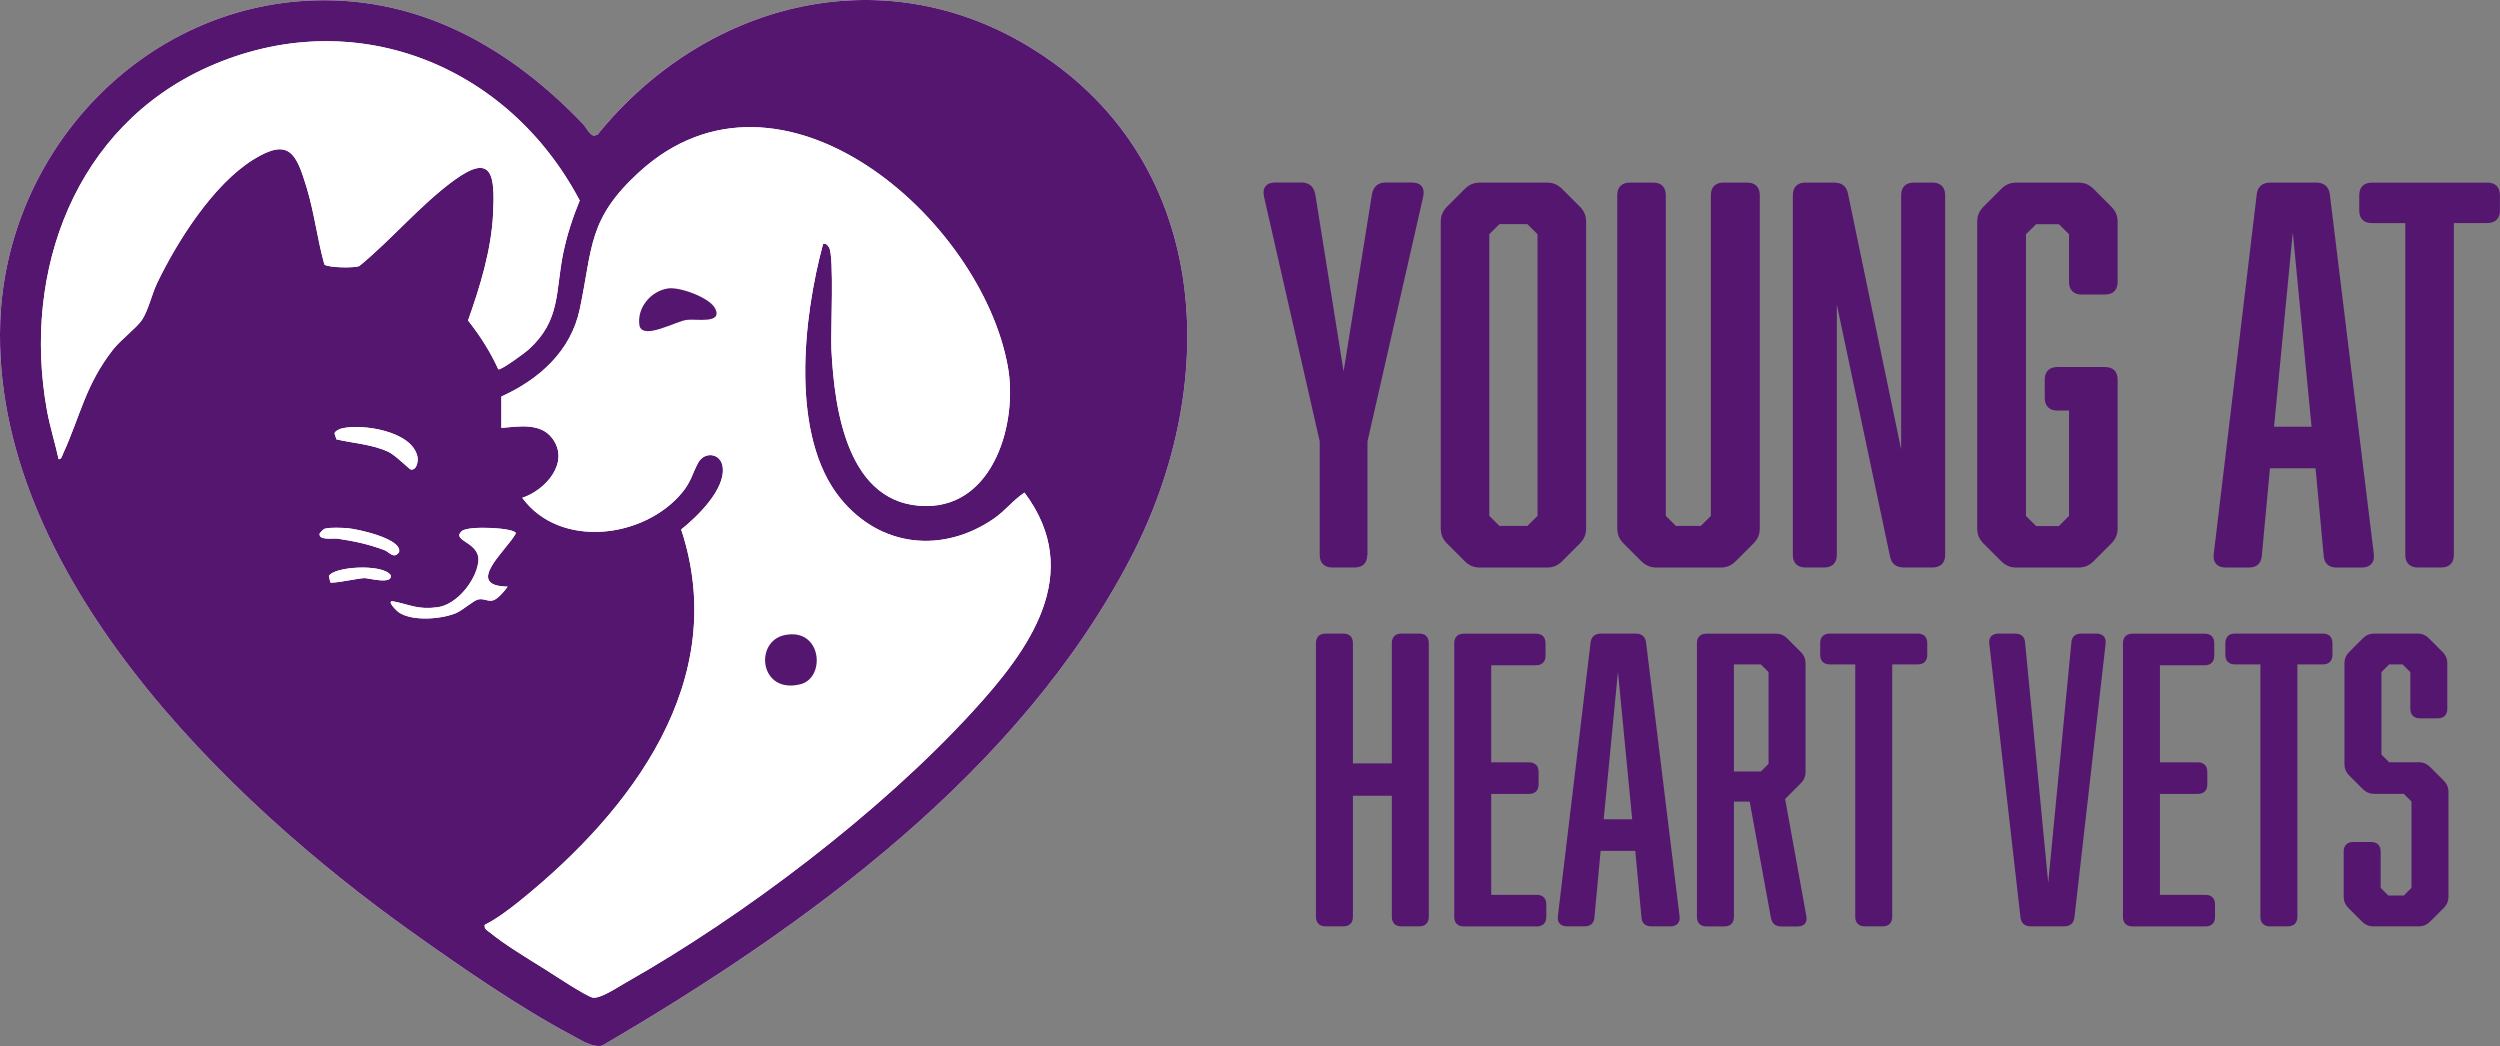
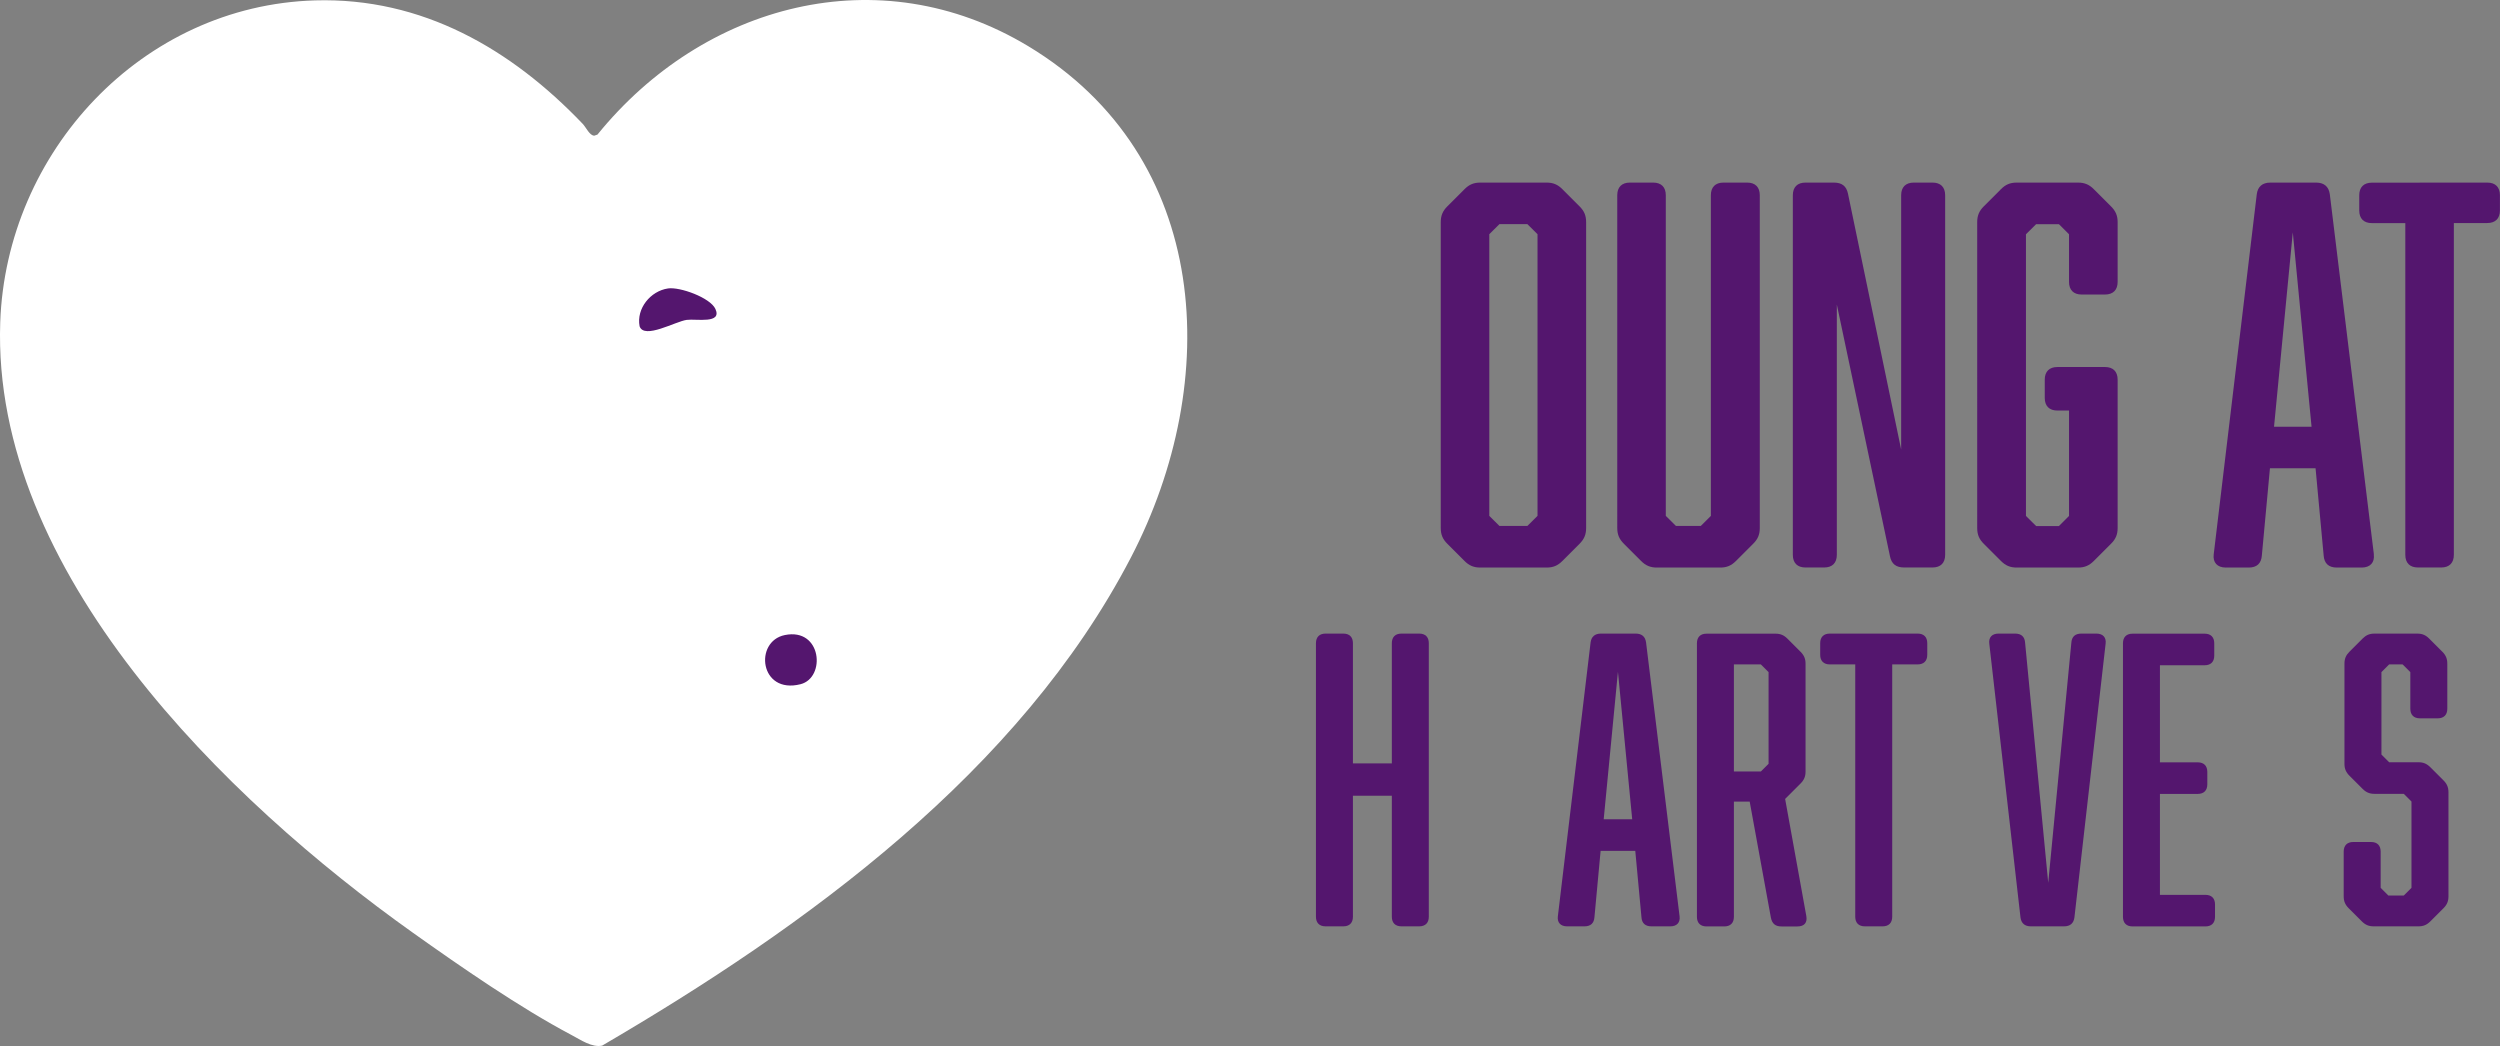
<svg xmlns="http://www.w3.org/2000/svg" id="Layer_2" data-name="Layer 2" viewBox="0 0 324.5 135.77">
  <rect x="0" y="0" width="324.5" height="135.77" fill="#808080" stroke="none" />
  <defs>
    <style>
      .cls-1 {
        fill: #54166e;
      }

      .cls-2 {
        fill: #fff;
      }
    </style>
  </defs>
  <g id="Layer_1-2" data-name="Layer 1">
    <g>
-       <path class="cls-1" d="M177.47,72.02c0,1.05-.59,1.64-1.64,1.64h-2.89c-1.05,0-1.64-.59-1.64-1.64v-14.73l-7.23-31.76c-.26-1.18.33-1.84,1.45-1.84h3.42c.99,0,1.58.53,1.78,1.51l3.68,23.01,3.68-23.01c.2-.99.79-1.51,1.78-1.51h3.42c1.12,0,1.71.66,1.45,1.84l-7.23,31.76v14.73Z" />
      <path class="cls-1" d="M200.75,23.7c.86,0,1.45.26,2.04.85l2.24,2.24c.59.59.85,1.18.85,2.04v39.71c0,.85-.26,1.45-.85,2.04l-2.24,2.24c-.59.59-1.18.85-2.04.85h-8.61c-.85,0-1.45-.26-2.04-.85l-2.24-2.24c-.59-.59-.85-1.18-.85-2.04V28.83c0-.85.26-1.45.85-2.04l2.24-2.24c.59-.59,1.18-.85,2.04-.85h8.61ZM194.63,29.09l-1.32,1.31v36.56l1.32,1.31h3.62l1.32-1.31V30.4l-1.32-1.31h-3.62Z" />
      <path class="cls-1" d="M226.78,23.7c1.05,0,1.64.59,1.64,1.64v43.2c0,.85-.26,1.45-.86,2.04l-2.24,2.24c-.59.59-1.18.85-2.04.85h-8.22c-.85,0-1.45-.26-2.04-.85l-2.24-2.24c-.59-.59-.86-1.18-.86-2.04V25.34c0-1.05.59-1.64,1.64-1.64h3.02c1.05,0,1.64.59,1.64,1.64v41.62l1.32,1.31h3.22l1.31-1.31V25.34c0-1.05.59-1.64,1.64-1.64h3.02Z" />
      <path class="cls-1" d="M238.42,72.02c0,1.05-.59,1.64-1.64,1.64h-2.43c-1.05,0-1.64-.59-1.64-1.64V25.34c0-1.05.59-1.64,1.64-1.64h3.68c1.05,0,1.64.46,1.84,1.45l6.9,33.2V25.34c0-1.05.59-1.64,1.64-1.64h2.43c1.05,0,1.64.59,1.64,1.64v46.68c0,1.05-.59,1.64-1.64,1.64h-3.68c-1.05,0-1.64-.46-1.84-1.45l-6.9-32.68v32.48Z" />
      <path class="cls-1" d="M261.77,73.67c-.85,0-1.45-.26-2.04-.85l-2.24-2.24c-.59-.59-.85-1.18-.85-2.04V28.83c0-.85.26-1.45.85-2.04l2.24-2.24c.59-.59,1.18-.85,2.04-.85h7.96c.85,0,1.45.26,2.04.85l2.24,2.24c.59.59.86,1.18.86,2.04v7.76c0,1.05-.59,1.64-1.64,1.64h-3.03c-1.05,0-1.64-.59-1.64-1.64v-6.18l-1.31-1.31h-2.96l-1.32,1.31v36.56l1.32,1.31h2.96l1.31-1.31v-13.68h-1.51c-1.05,0-1.64-.59-1.64-1.64v-2.37c0-1.05.59-1.64,1.64-1.64h6.18c1.05,0,1.64.59,1.64,1.64v19.26c0,.85-.26,1.45-.86,2.04l-2.24,2.24c-.59.59-1.18.85-2.04.85h-7.96Z" />
      <path class="cls-1" d="M308.12,71.96c.13,1.05-.46,1.71-1.58,1.71h-3.22c-1.05,0-1.64-.53-1.71-1.58l-1.05-11.31h-5.92l-1.05,11.31c-.07,1.05-.66,1.58-1.71,1.58h-2.96c-1.12,0-1.71-.66-1.58-1.71l5.59-46.75c.13-.99.72-1.51,1.78-1.51h5.92c1.05,0,1.64.53,1.78,1.51l5.72,46.75ZM297.6,30.21l-2.43,25.18h4.87l-2.43-25.18Z" />
-       <path class="cls-1" d="M322.85,23.7c1.05,0,1.64.59,1.64,1.64v1.97c0,1.05-.59,1.64-1.64,1.64h-4.34v43.07c0,1.05-.59,1.64-1.64,1.64h-3.02c-1.05,0-1.64-.59-1.64-1.64V28.96h-4.34c-1.05,0-1.64-.59-1.64-1.64v-1.97c0-1.05.59-1.64,1.64-1.64h14.99Z" />
+       <path class="cls-1" d="M322.85,23.7c1.05,0,1.64.59,1.64,1.64v1.97c0,1.05-.59,1.64-1.64,1.64h-4.34v43.07c0,1.05-.59,1.64-1.64,1.64h-3.02c-1.05,0-1.64-.59-1.64-1.64V28.96h-4.34c-1.05,0-1.64-.59-1.64-1.64v-1.97c0-1.05.59-1.64,1.64-1.64Z" />
      <path class="cls-1" d="M170.81,83.49c0-.8.45-1.25,1.25-1.25h2.3c.8,0,1.25.45,1.25,1.25v15.6h5.05v-15.6c0-.8.45-1.25,1.25-1.25h2.3c.8,0,1.25.45,1.25,1.25v35.5c0,.8-.45,1.25-1.25,1.25h-2.3c-.8,0-1.25-.45-1.25-1.25v-15.7h-5.05v15.7c0,.8-.45,1.25-1.25,1.25h-2.3c-.8,0-1.25-.45-1.25-1.25v-35.5Z" />
-       <path class="cls-1" d="M200.71,119c0,.8-.45,1.25-1.25,1.25h-9.45c-.8,0-1.25-.45-1.25-1.25v-35.5c0-.8.45-1.25,1.25-1.25h9.35c.8,0,1.25.45,1.25,1.25v1.6c0,.8-.45,1.25-1.25,1.25h-5.8v12.6h4.9c.8,0,1.25.45,1.25,1.25v1.6c0,.8-.45,1.25-1.25,1.25h-4.9v13.1h5.9c.8,0,1.25.45,1.25,1.25v1.6Z" />
      <path class="cls-1" d="M218.01,118.94c.1.8-.35,1.3-1.2,1.3h-2.45c-.8,0-1.25-.4-1.3-1.2l-.8-8.6h-4.5l-.8,8.6c-.05.8-.5,1.2-1.3,1.2h-2.25c-.85,0-1.3-.5-1.2-1.3l4.25-35.55c.1-.75.55-1.15,1.35-1.15h4.5c.8,0,1.25.4,1.35,1.15l4.35,35.55ZM210.01,87.19l-1.85,19.15h3.7l-1.85-19.15Z" />
      <path class="cls-1" d="M225.06,119c0,.8-.45,1.25-1.25,1.25h-2.3c-.8,0-1.25-.45-1.25-1.25v-35.5c0-.8.45-1.25,1.25-1.25h8.95c.65,0,1.1.2,1.55.65l1.7,1.7c.45.45.65.9.65,1.55v14c0,.65-.2,1.1-.65,1.55l-2,2,2.75,15.2c.15.85-.25,1.35-1.15,1.35h-2.1c-.75,0-1.2-.35-1.35-1.15l-2.75-15.05h-2.05v14.95ZM229.56,99.14v-11.9l-1-1h-3.5v13.9h3.5l1-1Z" />
      <path class="cls-1" d="M248.91,82.24c.8,0,1.25.45,1.25,1.25v1.5c0,.8-.45,1.25-1.25,1.25h-3.3v32.75c0,.8-.45,1.25-1.25,1.25h-2.3c-.8,0-1.25-.45-1.25-1.25v-32.75h-3.3c-.8,0-1.25-.45-1.25-1.25v-1.5c0-.8.45-1.25,1.25-1.25h11.4Z" />
      <path class="cls-1" d="M272.11,82.24c.85,0,1.3.5,1.2,1.3l-4.05,35.55c-.1.75-.55,1.15-1.35,1.15h-4.3c-.8,0-1.25-.4-1.35-1.15l-4.05-35.55c-.1-.8.35-1.3,1.2-1.3h2.15c.8,0,1.25.4,1.3,1.2l3,31.15,3-31.15c.05-.8.5-1.2,1.3-1.2h1.95Z" />
      <path class="cls-1" d="M287.51,119c0,.8-.45,1.25-1.25,1.25h-9.45c-.8,0-1.25-.45-1.25-1.25v-35.5c0-.8.45-1.25,1.25-1.25h9.35c.8,0,1.25.45,1.25,1.25v1.6c0,.8-.45,1.25-1.25,1.25h-5.8v12.6h4.9c.8,0,1.25.45,1.25,1.25v1.6c0,.8-.45,1.25-1.25,1.25h-4.9v13.1h5.9c.8,0,1.25.45,1.25,1.25v1.6Z" />
-       <path class="cls-1" d="M301.5,82.24c.8,0,1.25.45,1.25,1.25v1.5c0,.8-.45,1.25-1.25,1.25h-3.3v32.75c0,.8-.45,1.25-1.25,1.25h-2.3c-.8,0-1.25-.45-1.25-1.25v-32.75h-3.3c-.8,0-1.25-.45-1.25-1.25v-1.5c0-.8.45-1.25,1.25-1.25h11.4Z" />
      <path class="cls-1" d="M317.66,91.99c0,.8-.45,1.25-1.25,1.25h-2.3c-.8,0-1.25-.45-1.25-1.25v-4.75l-1-1h-1.75l-1,1v10.7l1,1h3.8c.65,0,1.1.2,1.55.65l1.7,1.7c.45.45.65.9.65,1.55v13.5c0,.65-.2,1.1-.65,1.55l-1.7,1.7c-.45.45-.9.65-1.55.65h-5.8c-.65,0-1.1-.2-1.55-.65l-1.7-1.7c-.45-.45-.65-.9-.65-1.55v-5.8c0-.8.45-1.25,1.25-1.25h2.3c.8,0,1.25.45,1.25,1.25v4.7l1,1h2l1-1v-11.2l-1-1h-3.8c-.65,0-1.1-.2-1.55-.65l-1.7-1.7c-.45-.45-.65-.9-.65-1.55v-13c0-.65.2-1.1.65-1.55l1.7-1.7c.45-.45.9-.65,1.55-.65h5.55c.65,0,1.1.2,1.55.65l1.7,1.7c.45.45.65.9.65,1.55v5.85Z" />
    </g>
    <g id="gzyoqF">
      <g>
        <path class="cls-2" d="M40.9.05C18.42.71.8,19.71.03,41.85c-1.12,32.34,29.27,61.95,53.58,79.23,6.26,4.45,13.85,9.71,20.6,13.28,1.14.6,2.65,1.65,3.95,1.36,26.48-15.47,54.18-35.54,68.64-63.37,11.9-22.89,10.49-52-13.34-66.36-19.39-11.68-42.19-5.44-55.91,11.48l-.41.14c-.6,0-1.06-1.06-1.49-1.52C66.37,6.37,54.81-.35,40.9.05Z" />
-         <path class="cls-1" d="M40.9.05c13.91-.4,25.47,6.32,34.76,16.04.43.45.89,1.52,1.49,1.52l.41-.14C91.27.55,114.07-5.69,133.46,5.99c23.83,14.36,25.24,43.47,13.34,66.36-14.46,27.83-42.16,47.9-68.64,63.37-1.3.29-2.81-.76-3.95-1.36-6.75-3.57-14.34-8.83-20.6-13.28C29.3,103.8-1.09,74.2.03,41.85.8,19.71,18.42.71,40.9.05ZM42.1,34.33c.48.42,3.91.48,4.54.19,4.17-3.42,7.9-7.9,12.23-11.08,5.08-3.73,5.38-.64,5.13,4.32-.23,4.69-1.69,9.44-3.25,13.83,1.56,1.99,2.9,4.07,3.93,6.35.4.09,3.43-2.13,3.92-2.57,4.23-3.84,3.46-7.51,4.51-12.56.49-2.33,1.23-4.6,2.13-6.79C65.92,8.34,45.85.29,27.03,8.69,9.76,16.4,2.87,35.18,6.08,53.15c.39,2.18,1.07,4.3,1.54,6.46.38-.03.43-.4.55-.67,2.27-4.95,2.88-8.91,6.5-13.56.99-1.28,3.05-2.8,3.75-3.84.82-1.22,1.3-3.38,1.98-4.8,2.62-5.44,7.27-12.77,12.45-16.01,4.69-2.93,5.61-.82,6.95,3.58,1,3.28,1.39,6.73,2.31,10.02ZM65.08,51.47v4.07c2.22-.17,5.07-.72,6.62,1.37,2.33,3.14-.93,6.73-3.91,7.71,4.87,6.64,15.8,5.29,20.74-.67,1.21-1.46,1.32-2.47,2.09-3.88.83-1.52,2.93-1.26,3.18.51.42,2.9-3.29,6.48-5.38,8.15,6.45,19.57-6.44,36.45-20.77,48.06-1.43,1.16-3.12,2.44-4.73,3.26-.1.57.37.74.72,1.03,1.88,1.54,5.02,3.43,7.16,4.77,1.06.67,5.33,3.5,6.15,3.64.98.16,3.23-1.35,4.21-1.91,15.45-8.74,33.07-22.1,45.05-35.18,7.34-8,14.65-17.91,6.77-28.46-1.47.97-2.49,2.36-3.95,3.36-6.64,4.59-14.74,3.75-19.9-2.55-6.65-8.11-4.87-23.59-2.3-33.07.44-.09.56.11.78.44.69,1.05.2,11.03.31,13.25.38,7.83,2.1,20.31,12.33,20.31,8.78,0,11.85-10.84,10.58-18.02-3.39-19.26-29.51-42.11-47.86-25.33-6.68,6.11-6.02,9.74-7.71,17.77-1.15,5.48-5.27,9.15-10.18,11.37ZM44.4,55.6c-.32.07-.89.33-.99.64l.25.79c2.21.51,4.7.65,6.77,1.63.88.42,2.7,2.25,2.88,2.28.75.13,1-1.05.86-1.68-.71-3.31-7.1-4.27-9.79-3.66ZM42.23,68.61c-.32.1-.52.39-.73.63-.2.96,1.76.6,2.3.68,2.12.31,4.1.73,6.1,1.49.67.25,1.2,1.22,1.9.27.46-1.75-5.45-3.01-6.64-3.11-.69-.06-2.33-.12-2.92.05ZM65.89,76.14c-5.75-.09-.08-4.74,1.08-6.92-.03-.71-6.23-1.05-7.04-.27-1.39,1.33,2.54,1.36,2.16,4.05-.35,2.43-2.75,5.48-5.3,5.82s-3.56-.33-5.7-.76c-1.04-.21.39,1.22.73,1.45,1.76,1.15,5.47.86,7.37.07.84-.35,2.26-1.62,2.86-1.77.74-.19,1.29.31,1.97.11.63-.19,1.5-1.24,1.89-1.79ZM42.87,75.58c.28.22,3.7-.54,4.45-.55.51,0,3.67.89,3.39-.38-1.07-1.54-7.46-1.1-8.01.12l.17.8Z" />
-         <path class="cls-2" d="M65.08,51.47c4.91-2.22,9.03-5.89,10.18-11.37,1.69-8.03,1.03-11.67,7.71-17.77,18.35-16.77,44.46,6.08,47.86,25.33,1.27,7.18-1.8,18.02-10.58,18.02-10.23,0-11.95-12.48-12.33-20.31-.11-2.22.38-12.19-.31-13.25-.21-.33-.34-.53-.78-.44-2.57,9.48-4.35,24.96,2.3,33.07,5.16,6.3,13.26,7.14,19.9,2.55,1.46-1.01,2.48-2.39,3.95-3.36,7.89,10.55.57,20.46-6.77,28.46-11.98,13.07-29.6,26.44-45.05,35.18-.99.56-3.23,2.07-4.21,1.91-.82-.14-5.08-2.97-6.15-3.64-2.14-1.34-5.28-3.22-7.16-4.77-.35-.29-.83-.46-.72-1.03,1.61-.82,3.31-2.11,4.73-3.26,14.32-11.61,27.22-28.49,20.77-48.06,2.09-1.67,5.8-5.25,5.38-8.15-.25-1.77-2.35-2.03-3.18-.51-.77,1.4-.88,2.42-2.09,3.88-4.93,5.96-15.87,7.31-20.74.67,2.98-.97,6.24-4.57,3.91-7.71-1.55-2.09-4.41-1.54-6.62-1.37v-4.07ZM86.7,37.44c-2.26.33-4.12,2.61-3.69,4.91.6,1.74,4.67-.65,6.12-.83,1.27-.16,4.63.55,3.72-1.42-.67-1.45-4.61-2.88-6.16-2.66ZM101.87,82.43c-4.03.82-3.27,7.73,2.04,6.38,3.31-.84,2.77-7.35-2.04-6.38Z" />
        <path class="cls-2" d="M42.1,34.33c-.92-3.3-1.31-6.74-2.31-10.02-1.34-4.4-2.26-6.5-6.95-3.58-5.18,3.23-9.84,10.57-12.45,16.01-.68,1.42-1.16,3.58-1.98,4.8-.7,1.04-2.75,2.57-3.75,3.84-3.62,4.65-4.23,8.61-6.5,13.56-.12.27-.17.64-.55.67-.48-2.16-1.15-4.27-1.54-6.46-3.21-17.97,3.69-36.75,20.96-44.46,18.81-8.4,38.89-.35,48.22,17.34-.9,2.19-1.65,4.46-2.13,6.79-1.05,5.05-.28,8.72-4.51,12.56-.49.44-3.52,2.66-3.92,2.57-1.03-2.28-2.37-4.36-3.93-6.35,1.56-4.39,3.02-9.14,3.25-13.83.25-4.96-.05-8.05-5.13-4.32-4.33,3.18-8.06,7.66-12.23,11.08-.63.29-4.06.23-4.54-.19Z" />
        <path class="cls-2" d="M65.89,76.14c-.39.55-1.26,1.6-1.89,1.79-.67.2-1.23-.3-1.97-.11-.6.15-2.02,1.42-2.86,1.77-1.9.79-5.6,1.08-7.37-.07-.34-.22-1.77-1.65-.73-1.45,2.15.42,3.21,1.1,5.7.76s4.95-3.4,5.3-5.82c.38-2.69-3.54-2.72-2.16-4.05.81-.78,7.02-.44,7.04.27-1.16,2.18-6.83,6.83-1.08,6.92Z" />
        <path class="cls-2" d="M44.4,55.6c2.69-.61,9.07.35,9.79,3.66.14.63-.11,1.81-.86,1.68-.18-.03-2-1.86-2.88-2.28-2.07-.98-4.56-1.12-6.77-1.63l-.25-.79c.1-.31.67-.57.99-.64Z" />
        <path class="cls-2" d="M42.23,68.61c.59-.18,2.23-.11,2.92-.05,1.19.1,7.11,1.35,6.64,3.11-.69.95-1.23-.02-1.9-.27-2-.76-3.99-1.18-6.1-1.49-.54-.08-2.5.28-2.3-.68.22-.23.41-.53.73-.63Z" />
        <path class="cls-2" d="M42.87,75.58l-.17-.8c.55-1.22,6.94-1.66,8.01-.12.29,1.27-2.87.37-3.39.38-.75,0-4.17.76-4.45.55Z" />
        <path class="cls-1" d="M86.7,37.44c1.55-.23,5.49,1.2,6.16,2.66.9,1.97-2.46,1.26-3.72,1.42-1.45.19-5.53,2.57-6.12.83-.44-2.31,1.42-4.58,3.69-4.91Z" />
        <path class="cls-1" d="M101.87,82.43c4.81-.98,5.35,5.54,2.04,6.38-5.31,1.35-6.07-5.56-2.04-6.38Z" />
      </g>
    </g>
  </g>
</svg>